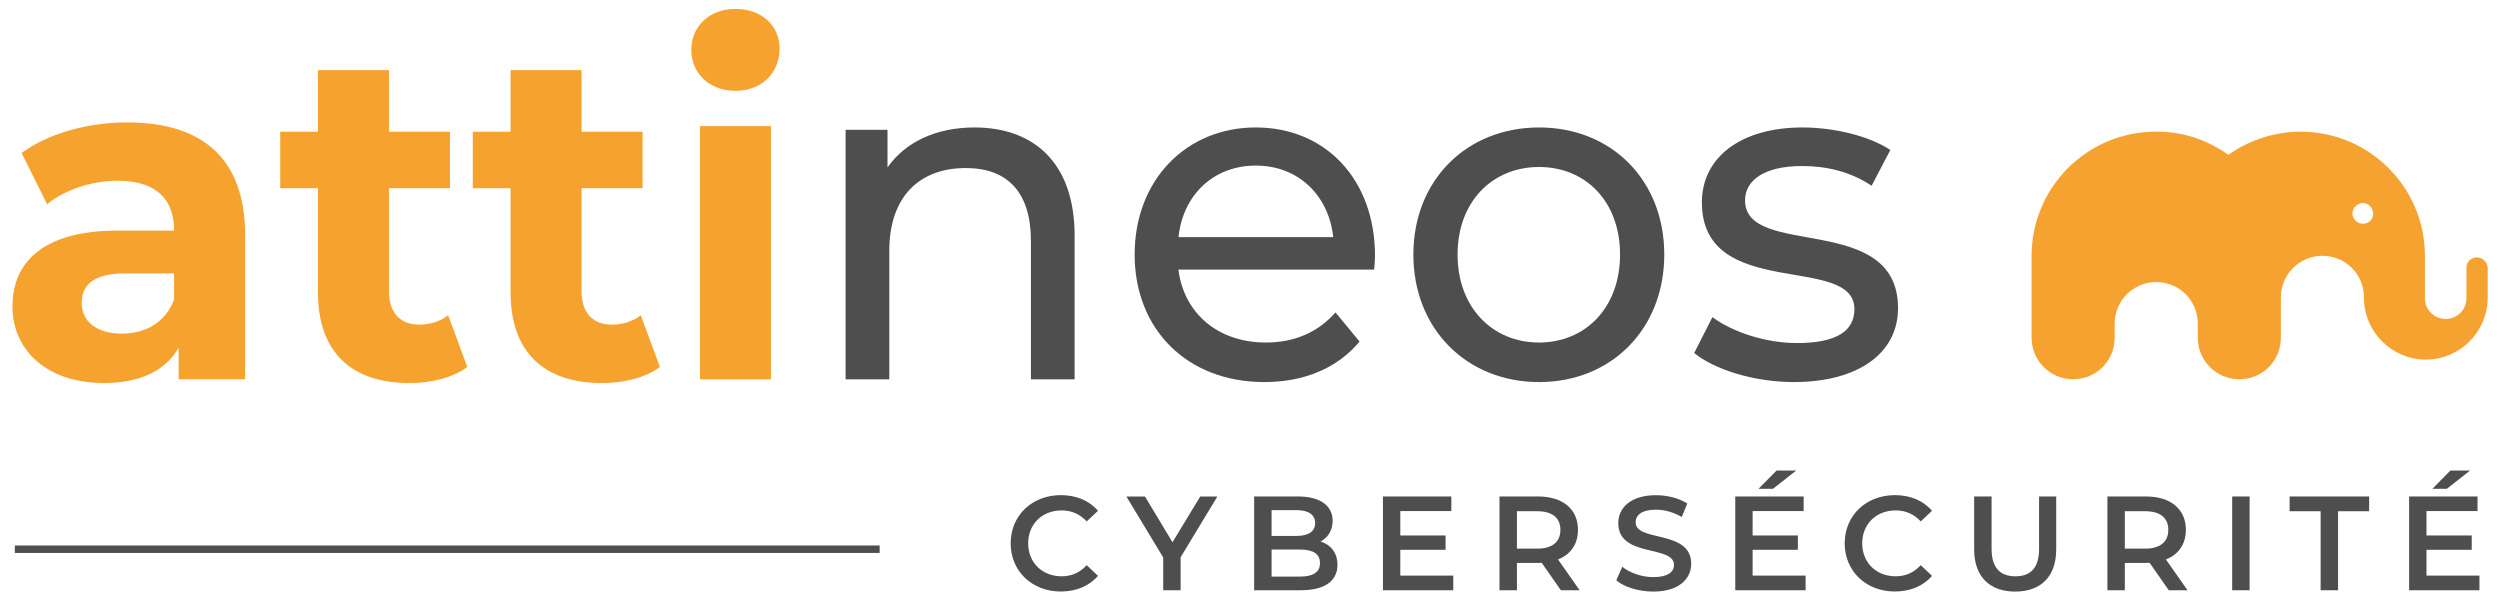
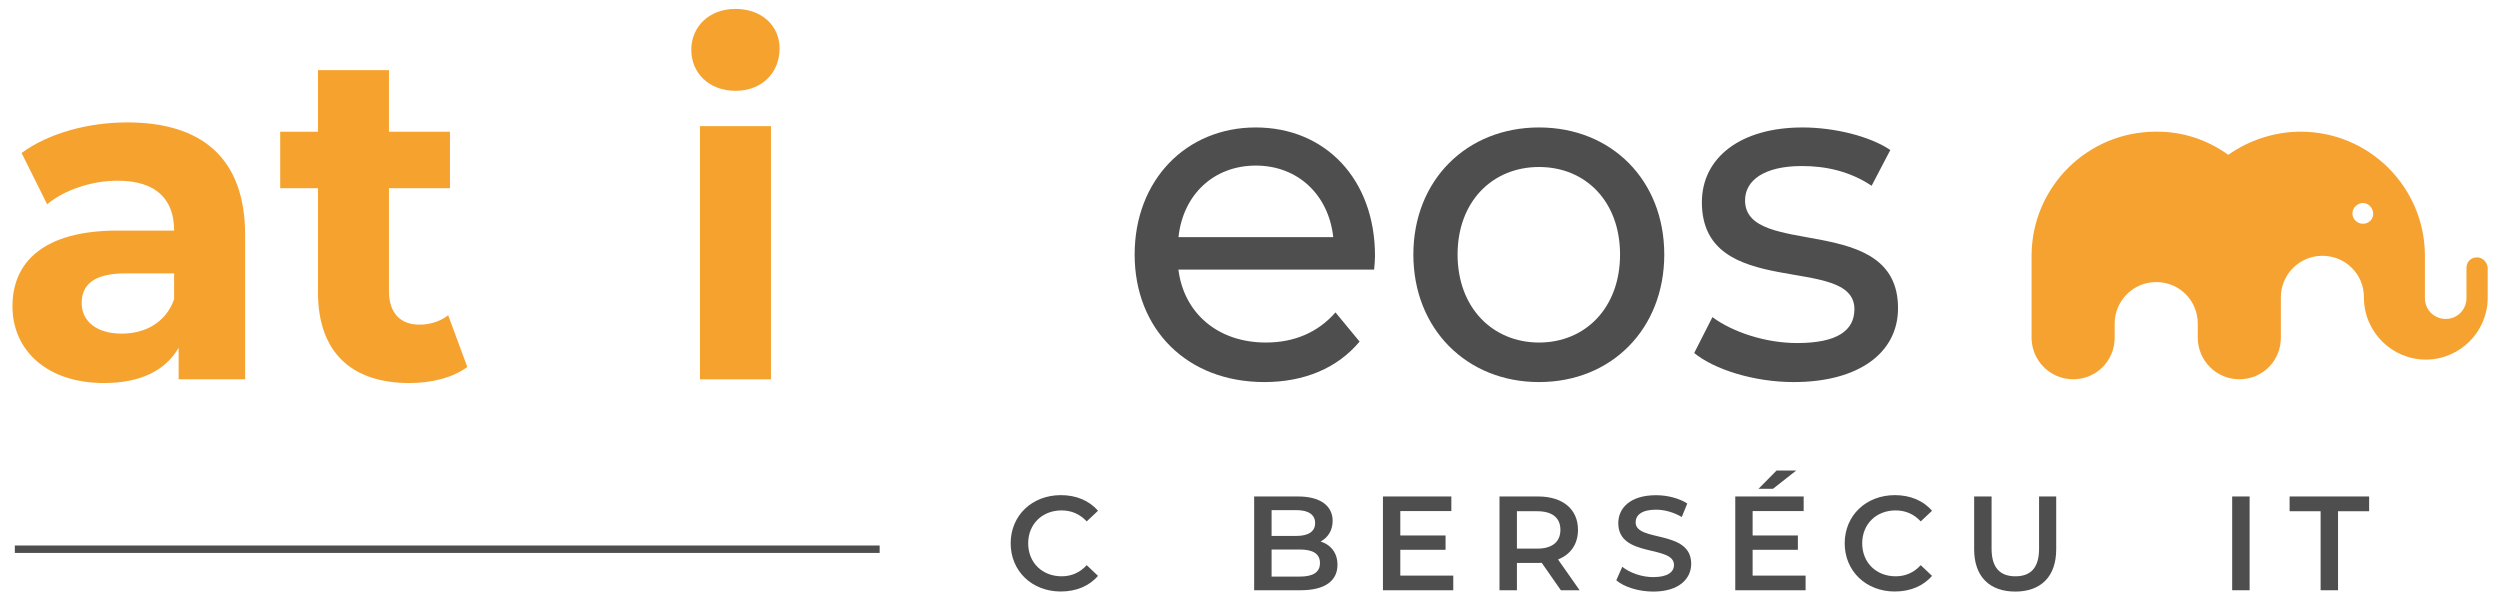
<svg xmlns="http://www.w3.org/2000/svg" id="Calque_1" data-name="Calque 1" viewBox="0 0 336.98 83.09">
  <defs>
    <style>
      .cls-1 {
        fill: #f6a230;
      }

      .cls-2 {
        fill: #f6a22f;
      }

      .cls-3 {
        fill: #4f4e4e;
      }

      .cls-4 {
        fill: none;
        stroke: #4f4e4e;
        stroke-miterlimit: 10;
      }
    </style>
  </defs>
  <line class="cls-4" x1="118.57" y1="74.03" x2="2" y2="74.03" />
  <g>
    <path class="cls-1" d="m333.83,34.7c-.79,0-1.37.63-1.37,1.37h0v4.12c0,1.53-1.21,2.8-2.8,2.8h0c-1.53,0-2.8-1.21-2.8-2.8h0v-5.7c0-9.24-7.5-16.74-16.74-16.74-3.48,0-6.92,1.11-9.77,3.12-2.85-2.06-6.23-3.17-9.77-3.12-9.24,0-16.74,7.5-16.74,16.74v11.03c0,3.06,2.48,5.6,5.6,5.6s5.6-2.48,5.6-5.6v-1.9c0-3.06,2.48-5.6,5.6-5.6s5.6,2.48,5.6,5.6v1.9c0,3.06,2.48,5.6,5.6,5.6s5.6-2.48,5.6-5.6v-5.44c0-3.06,2.48-5.6,5.6-5.6s5.6,2.48,5.6,5.6h0v.05c0,4.59,3.75,8.34,8.34,8.34h0c4.59,0,8.34-3.75,8.34-8.34v-4.07c-.11-.79-.69-1.37-1.48-1.37Zm-15.31-4.54c-.79,0-1.43-.63-1.43-1.37h0c0-.79.63-1.37,1.37-1.43h0c.79,0,1.37.63,1.43,1.37h0c.05.79-.58,1.43-1.37,1.43h0Z" />
    <g>
      <path class="cls-2" d="m33.04,31.65v19.47h-8.96v-4.25c-1.78,3.11-5.22,4.76-10.06,4.76-7.73,0-12.34-4.44-12.34-10.34s4.11-10.21,14.18-10.21h7.61c0-4.25-2.45-6.72-7.61-6.72-3.5,0-7.12,1.21-9.51,3.17l-3.44-6.91c3.62-2.66,8.96-4.12,14.24-4.12,10.06,0,15.89,4.82,15.89,15.16Zm-9.57,8.69v-3.49h-6.57c-4.48,0-5.89,1.71-5.89,4,0,2.47,2.03,4.12,5.4,4.12,3.19,0,5.95-1.52,7.06-4.63Z" />
      <path class="cls-2" d="m62.98,49.47c-1.96,1.46-4.85,2.16-7.79,2.16-7.79,0-12.33-4.12-12.33-12.24v-14.02h-5.09v-7.61h5.09v-8.31h9.57v8.31h8.22v7.61h-8.22v13.89c0,2.92,1.53,4.5,4.11,4.5,1.41,0,2.82-.44,3.87-1.27l2.58,6.98Z" />
-       <path class="cls-2" d="m88.94,49.47c-1.96,1.46-4.85,2.16-7.79,2.16-7.79,0-12.33-4.12-12.33-12.24v-14.02h-5.09v-7.61h5.09v-8.31h9.57v8.31h8.22v7.61h-8.22v13.89c0,2.92,1.53,4.5,4.11,4.5,1.41,0,2.82-.44,3.87-1.27l2.58,6.98Z" />
      <path class="cls-2" d="m93.18,6.72c0-3.11,2.39-5.52,5.95-5.52s5.95,2.28,5.95,5.33c0,3.3-2.39,5.71-5.95,5.71s-5.95-2.41-5.95-5.52Zm1.17,10.28h9.57v34.13h-9.57V17Z" />
    </g>
    <g>
-       <path class="cls-3" d="m144.85,31.78v19.35h-5.89v-18.65c0-6.6-3.19-9.83-8.78-9.83-6.26,0-10.31,3.87-10.31,11.16v17.32h-5.89V17.5h5.65v5.07c2.39-3.43,6.57-5.39,11.72-5.39,7.92,0,13.5,4.69,13.5,14.59Z" />
      <path class="cls-3" d="m185.23,36.34h-26.39c.74,5.9,5.34,9.83,11.78,9.83,3.8,0,7-1.33,9.39-4.06l3.25,3.93c-2.95,3.55-7.43,5.46-12.83,5.46-10.49,0-17.49-7.17-17.49-17.19s6.93-17.13,16.32-17.13,16.08,6.98,16.08,17.32c0,.51-.06,1.27-.12,1.84Zm-26.39-4.38h20.87c-.61-5.65-4.73-9.64-10.43-9.64s-9.82,3.93-10.43,9.64Z" />
      <path class="cls-3" d="m190.51,34.31c0-10.02,7.18-17.13,16.94-17.13s16.88,7.1,16.88,17.13-7.12,17.19-16.88,17.19-16.94-7.17-16.94-17.19Zm27.86,0c0-7.17-4.66-11.8-10.92-11.8s-10.98,4.63-10.98,11.8,4.73,11.86,10.98,11.86,10.92-4.69,10.92-11.86Z" />
      <path class="cls-3" d="m228.37,47.57l2.45-4.82c2.76,2.03,7.18,3.49,11.41,3.49,5.46,0,7.73-1.71,7.73-4.57,0-7.55-20.56-1.01-20.56-14.4,0-6.03,5.22-10.09,13.56-10.09,4.23,0,9.02,1.14,11.84,3.04l-2.52,4.82c-2.95-1.97-6.2-2.66-9.39-2.66-5.15,0-7.67,1.97-7.67,4.63,0,7.93,20.62,1.46,20.62,14.53,0,6.09-5.4,9.96-14.05,9.96-5.4,0-10.74-1.71-13.44-3.93Z" />
    </g>
  </g>
  <g>
    <path class="cls-3" d="m136.23,73.24c0-3.77,2.89-6.5,6.77-6.5,2.06,0,3.83.74,5,2.11l-1.52,1.43c-.92-.99-2.06-1.48-3.38-1.48-2.62,0-4.51,1.84-4.51,4.44s1.9,4.44,4.51,4.44c1.32,0,2.45-.49,3.38-1.5l1.52,1.44c-1.17,1.37-2.94,2.11-5.02,2.11-3.86,0-6.75-2.73-6.75-6.5Z" />
-     <path class="cls-3" d="m159.14,75.1v4.46h-2.35v-4.42l-4.96-8.21h2.51l3.7,6.16,3.74-6.16h2.31l-4.95,8.18Z" />
    <path class="cls-3" d="m180.28,76.13c0,2.17-1.7,3.43-4.95,3.43h-6.28v-12.64h5.92c3.03,0,4.66,1.28,4.66,3.29,0,1.3-.65,2.26-1.62,2.78,1.35.43,2.27,1.5,2.27,3.14Zm-8.88-7.37v3.48h3.32c1.62,0,2.55-.58,2.55-1.73s-.92-1.75-2.55-1.75h-3.32Zm6.52,7.13c0-1.26-.96-1.82-2.73-1.82h-3.79v3.65h3.79c1.77,0,2.73-.56,2.73-1.82Z" />
    <path class="cls-3" d="m195.89,77.59v1.97h-9.48v-12.64h9.22v1.97h-6.88v3.29h6.1v1.93h-6.1v3.48h7.13Z" />
    <path class="cls-3" d="m210.39,79.56l-2.58-3.7c-.16.02-.32.02-.49.02h-2.85v3.68h-2.35v-12.64h5.2c3.32,0,5.38,1.7,5.38,4.5,0,1.91-.98,3.32-2.69,3.99l2.91,4.15h-2.53Zm-3.18-10.65h-2.74v5.04h2.74c2.06,0,3.12-.94,3.12-2.53s-1.06-2.51-3.12-2.51Z" />
    <path class="cls-3" d="m217.86,78.22l.81-1.82c1.01.81,2.62,1.39,4.17,1.39,1.97,0,2.8-.7,2.8-1.64,0-2.73-7.51-.94-7.51-5.63,0-2.04,1.62-3.77,5.09-3.77,1.52,0,3.1.4,4.21,1.12l-.74,1.82c-1.14-.67-2.38-.99-3.48-.99-1.95,0-2.74.76-2.74,1.71,0,2.69,7.49.94,7.49,5.58,0,2.02-1.64,3.75-5.11,3.75-1.97,0-3.94-.61-4.98-1.52Z" />
    <path class="cls-3" d="m243.38,77.59v1.97h-9.48v-12.64h9.22v1.97h-6.88v3.29h6.1v1.93h-6.1v3.48h7.13Zm-4.4-11.7h-1.95l2.44-2.47h2.65l-3.14,2.47Z" />
    <path class="cls-3" d="m248.65,73.24c0-3.77,2.89-6.5,6.77-6.5,2.06,0,3.83.74,5,2.11l-1.52,1.43c-.92-.99-2.06-1.48-3.38-1.48-2.62,0-4.51,1.84-4.51,4.44s1.9,4.44,4.51,4.44c1.32,0,2.45-.49,3.38-1.5l1.52,1.44c-1.17,1.37-2.94,2.11-5.02,2.11-3.86,0-6.75-2.73-6.75-6.5Z" />
    <path class="cls-3" d="m266.1,74.05v-7.13h2.35v7.04c0,2.6,1.17,3.72,3.21,3.72s3.19-1.12,3.19-3.72v-7.04h2.31v7.13c0,3.68-2.08,5.69-5.52,5.69s-5.54-2-5.54-5.69Z" />
-     <path class="cls-3" d="m292.33,79.56l-2.58-3.7c-.16.02-.32.02-.49.02h-2.85v3.68h-2.35v-12.64h5.2c3.32,0,5.38,1.7,5.38,4.5,0,1.91-.98,3.32-2.69,3.99l2.91,4.15h-2.53Zm-3.18-10.65h-2.74v5.04h2.74c2.06,0,3.12-.94,3.12-2.53s-1.06-2.51-3.12-2.51Z" />
    <path class="cls-3" d="m300.88,66.92h2.35v12.64h-2.35v-12.64Z" />
    <path class="cls-3" d="m312.81,68.91h-4.19v-1.99h10.72v1.99h-4.19v10.65h-2.35v-10.65Z" />
-     <path class="cls-3" d="m334.21,77.59v1.97h-9.48v-12.64h9.22v1.97h-6.88v3.29h6.1v1.93h-6.1v3.48h7.13Zm-4.4-11.7h-1.95l2.44-2.47h2.65l-3.14,2.47Z" />
  </g>
</svg>